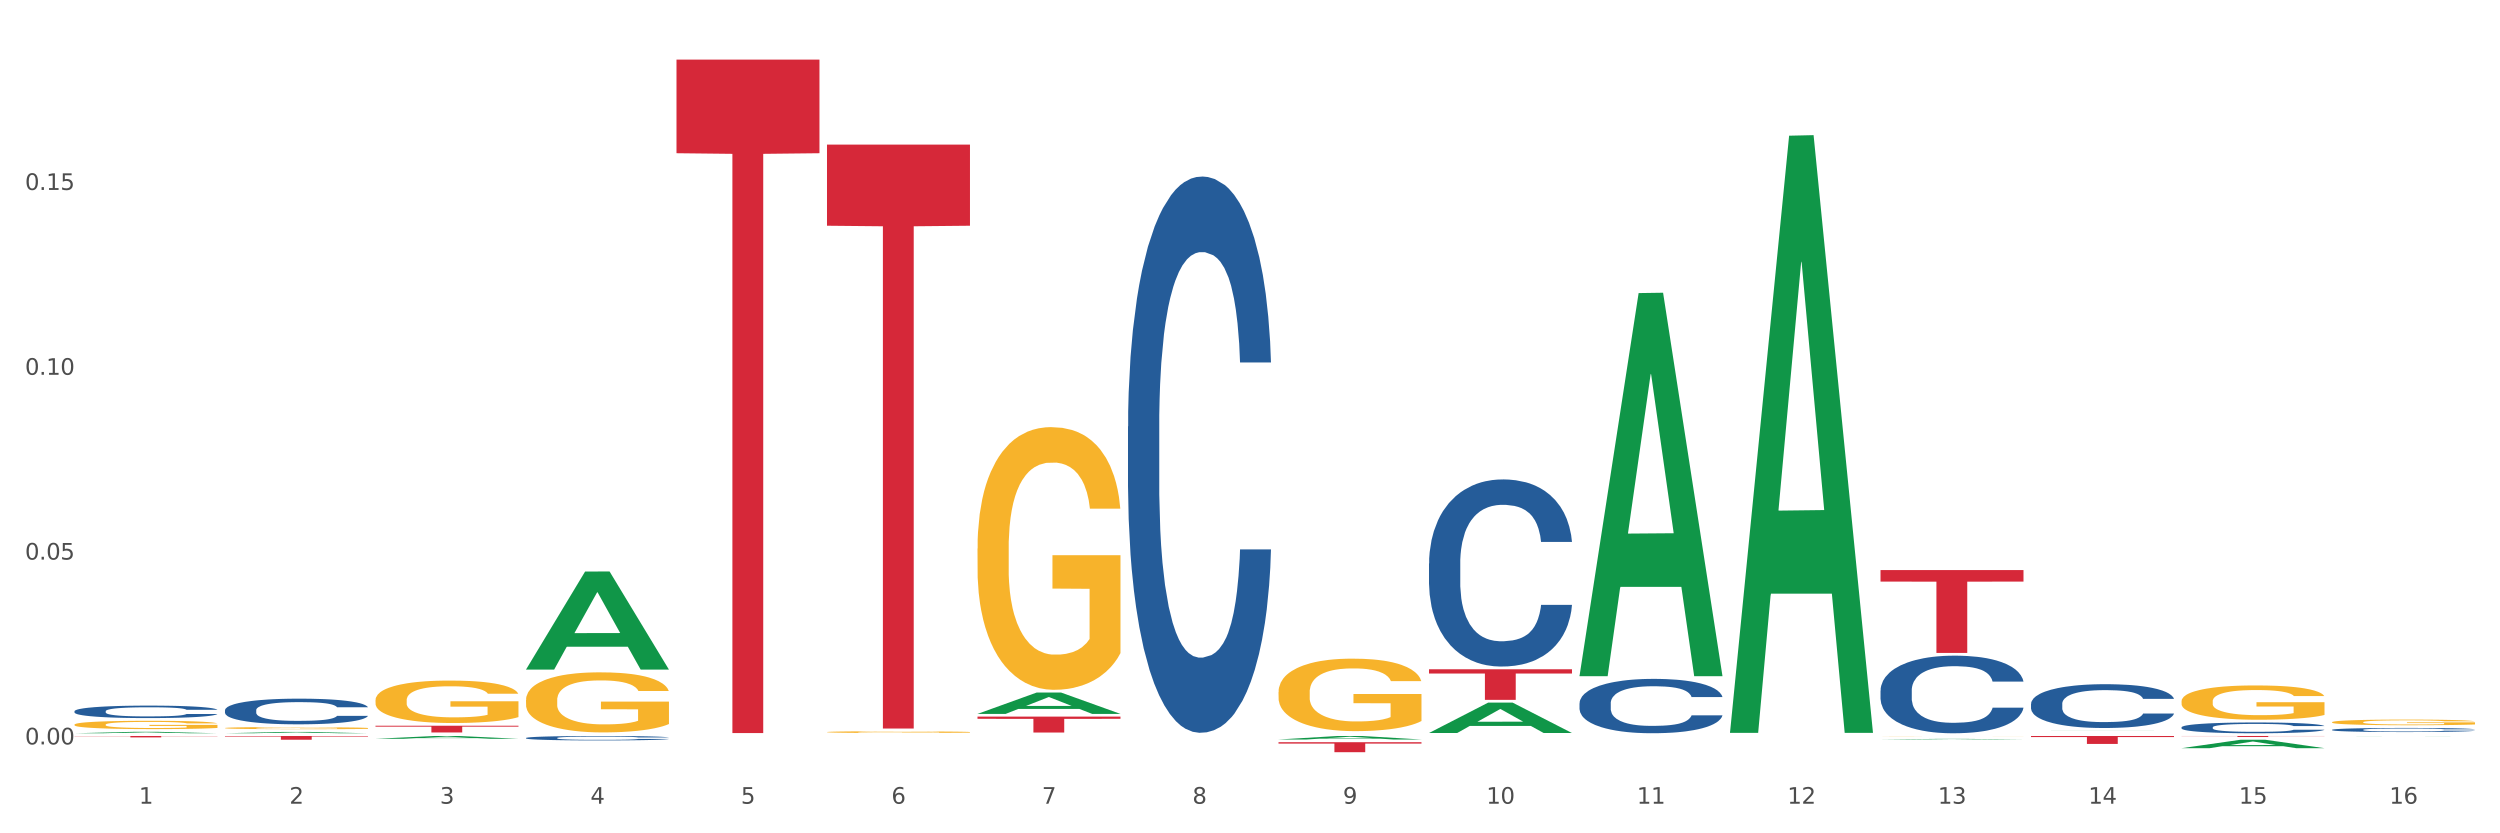
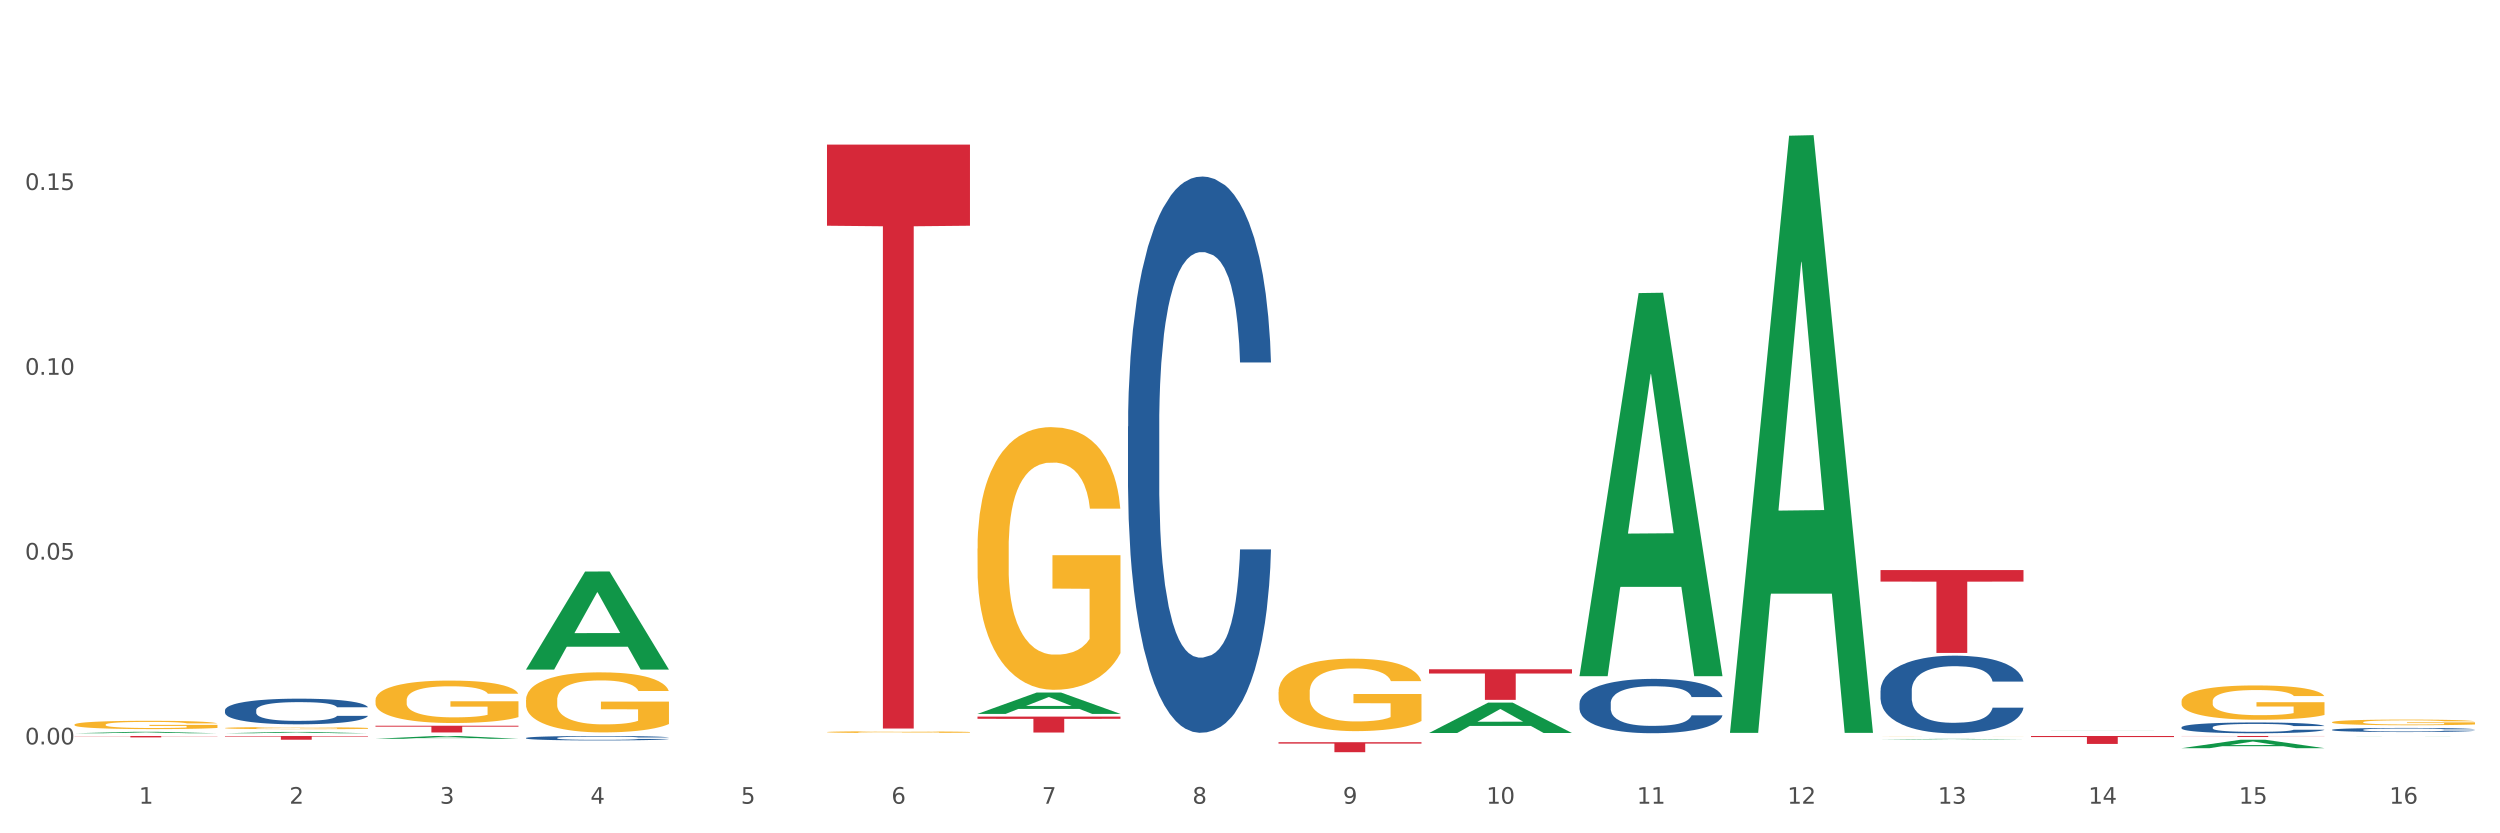
<svg xmlns="http://www.w3.org/2000/svg" xmlns:xlink="http://www.w3.org/1999/xlink" width="1080pt" height="360pt" viewBox="0 0 1080 360" version="1.1">
  <rect x="0" y="0" width="1080" height="360" fill="#333333" stroke="none" />
  <defs>
    <style type="text/css">*{stroke-linejoin: round; stroke-linecap: butt}</style>
  </defs>
  <g id="figure_1">
    <g id="patch_1">
      <path d="M 0 360  L 1080 360  L 1080 0  L 0 0  z " style="fill: #ffffff; stroke: #ffffff; stroke-linejoin: miter" />
    </g>
    <g id="axes_1">
      <g id="matplotlib.axis_1">
        <g id="xtick_1">
          <g id="text_1">
            <g style="fill: #4d4d4d" transform="translate(60.004 347.204) scale(0.096 -0.096)">
              <defs>
                <path id="DejaVuSans-31" d="M 794 531  L 1825 531  L 1825 4091  L 703 3866  L 703 4441  L 1819 4666  L 2450 4666  L 2450 531  L 3481 531  L 3481 0  L 794 0  L 794 531  z " transform="scale(0.016)" />
              </defs>
              <use xlink:href="#DejaVuSans-31" />
            </g>
          </g>
        </g>
        <g id="xtick_2">
          <g id="text_2">
            <g style="fill: #4d4d4d" transform="translate(125.021 347.204) scale(0.096 -0.096)">
              <defs>
                <path id="DejaVuSans-32" d="M 1228 531  L 3431 531  L 3431 0  L 469 0  L 469 531  Q 828 903 1448 1529  Q 2069 2156 2228 2338  Q 2531 2678 2651 2914  Q 2772 3150 2772 3378  Q 2772 3750 2511 3984  Q 2250 4219 1831 4219  Q 1534 4219 1204 4116  Q 875 4013 500 3803  L 500 4441  Q 881 4594 1212 4672  Q 1544 4750 1819 4750  Q 2544 4750 2975 4387  Q 3406 4025 3406 3419  Q 3406 3131 3298 2873  Q 3191 2616 2906 2266  Q 2828 2175 2409 1742  Q 1991 1309 1228 531  z " transform="scale(0.016)" />
              </defs>
              <use xlink:href="#DejaVuSans-32" />
            </g>
          </g>
        </g>
        <g id="xtick_3">
          <g id="text_3">
            <g style="fill: #4d4d4d" transform="translate(190.039 347.204) scale(0.096 -0.096)">
              <defs>
                <path id="DejaVuSans-33" d="M 2597 2516  Q 3050 2419 3304 2112  Q 3559 1806 3559 1356  Q 3559 666 3084 287  Q 2609 -91 1734 -91  Q 1441 -91 1130 -33  Q 819 25 488 141  L 488 750  Q 750 597 1062 519  Q 1375 441 1716 441  Q 2309 441 2620 675  Q 2931 909 2931 1356  Q 2931 1769 2642 2001  Q 2353 2234 1838 2234  L 1294 2234  L 1294 2753  L 1863 2753  Q 2328 2753 2575 2939  Q 2822 3125 2822 3475  Q 2822 3834 2567 4026  Q 2313 4219 1838 4219  Q 1578 4219 1281 4162  Q 984 4106 628 3988  L 628 4550  Q 988 4650 1302 4700  Q 1616 4750 1894 4750  Q 2613 4750 3031 4423  Q 3450 4097 3450 3541  Q 3450 3153 3228 2886  Q 3006 2619 2597 2516  z " transform="scale(0.016)" />
              </defs>
              <use xlink:href="#DejaVuSans-33" />
            </g>
          </g>
        </g>
        <g id="xtick_4">
          <g id="text_4">
            <g style="fill: #4d4d4d" transform="translate(255.056 347.204) scale(0.096 -0.096)">
              <defs>
                <path id="DejaVuSans-34" d="M 2419 4116  L 825 1625  L 2419 1625  L 2419 4116  z M 2253 4666  L 3047 4666  L 3047 1625  L 3713 1625  L 3713 1100  L 3047 1100  L 3047 0  L 2419 0  L 2419 1100  L 313 1100  L 313 1709  L 2253 4666  z " transform="scale(0.016)" />
              </defs>
              <use xlink:href="#DejaVuSans-34" />
            </g>
          </g>
        </g>
        <g id="xtick_5">
          <g id="text_5">
            <g style="fill: #4d4d4d" transform="translate(320.073 347.204) scale(0.096 -0.096)">
              <defs>
                <path id="DejaVuSans-35" d="M 691 4666  L 3169 4666  L 3169 4134  L 1269 4134  L 1269 2991  Q 1406 3038 1543 3061  Q 1681 3084 1819 3084  Q 2600 3084 3056 2656  Q 3513 2228 3513 1497  Q 3513 744 3044 326  Q 2575 -91 1722 -91  Q 1428 -91 1123 -41  Q 819 9 494 109  L 494 744  Q 775 591 1075 516  Q 1375 441 1709 441  Q 2250 441 2565 725  Q 2881 1009 2881 1497  Q 2881 1984 2565 2268  Q 2250 2553 1709 2553  Q 1456 2553 1204 2497  Q 953 2441 691 2322  L 691 4666  z " transform="scale(0.016)" />
              </defs>
              <use xlink:href="#DejaVuSans-35" />
            </g>
          </g>
        </g>
        <g id="xtick_6">
          <g id="text_6">
            <g style="fill: #4d4d4d" transform="translate(385.09 347.204) scale(0.096 -0.096)">
              <defs>
                <path id="DejaVuSans-36" d="M 2113 2584  Q 1688 2584 1439 2293  Q 1191 2003 1191 1497  Q 1191 994 1439 701  Q 1688 409 2113 409  Q 2538 409 2786 701  Q 3034 994 3034 1497  Q 3034 2003 2786 2293  Q 2538 2584 2113 2584  z M 3366 4563  L 3366 3988  Q 3128 4100 2886 4159  Q 2644 4219 2406 4219  Q 1781 4219 1451 3797  Q 1122 3375 1075 2522  Q 1259 2794 1537 2939  Q 1816 3084 2150 3084  Q 2853 3084 3261 2657  Q 3669 2231 3669 1497  Q 3669 778 3244 343  Q 2819 -91 2113 -91  Q 1303 -91 875 529  Q 447 1150 447 2328  Q 447 3434 972 4092  Q 1497 4750 2381 4750  Q 2619 4750 2861 4703  Q 3103 4656 3366 4563  z " transform="scale(0.016)" />
              </defs>
              <use xlink:href="#DejaVuSans-36" />
            </g>
          </g>
        </g>
        <g id="xtick_7">
          <g id="text_7">
            <g style="fill: #4d4d4d" transform="translate(450.108 347.204) scale(0.096 -0.096)">
              <defs>
                <path id="DejaVuSans-37" d="M 525 4666  L 3525 4666  L 3525 4397  L 1831 0  L 1172 0  L 2766 4134  L 525 4134  L 525 4666  z " transform="scale(0.016)" />
              </defs>
              <use xlink:href="#DejaVuSans-37" />
            </g>
          </g>
        </g>
        <g id="xtick_8">
          <g id="text_8">
            <g style="fill: #4d4d4d" transform="translate(515.125 347.204) scale(0.096 -0.096)">
              <defs>
                <path id="DejaVuSans-38" d="M 2034 2216  Q 1584 2216 1326 1975  Q 1069 1734 1069 1313  Q 1069 891 1326 650  Q 1584 409 2034 409  Q 2484 409 2743 651  Q 3003 894 3003 1313  Q 3003 1734 2745 1975  Q 2488 2216 2034 2216  z M 1403 2484  Q 997 2584 770 2862  Q 544 3141 544 3541  Q 544 4100 942 4425  Q 1341 4750 2034 4750  Q 2731 4750 3128 4425  Q 3525 4100 3525 3541  Q 3525 3141 3298 2862  Q 3072 2584 2669 2484  Q 3125 2378 3379 2068  Q 3634 1759 3634 1313  Q 3634 634 3220 271  Q 2806 -91 2034 -91  Q 1263 -91 848 271  Q 434 634 434 1313  Q 434 1759 690 2068  Q 947 2378 1403 2484  z M 1172 3481  Q 1172 3119 1398 2916  Q 1625 2713 2034 2713  Q 2441 2713 2670 2916  Q 2900 3119 2900 3481  Q 2900 3844 2670 4047  Q 2441 4250 2034 4250  Q 1625 4250 1398 4047  Q 1172 3844 1172 3481  z " transform="scale(0.016)" />
              </defs>
              <use xlink:href="#DejaVuSans-38" />
            </g>
          </g>
        </g>
        <g id="xtick_9">
          <g id="text_9">
            <g style="fill: #4d4d4d" transform="translate(580.142 347.204) scale(0.096 -0.096)">
              <defs>
                <path id="DejaVuSans-39" d="M 703 97  L 703 672  Q 941 559 1184 500  Q 1428 441 1663 441  Q 2288 441 2617 861  Q 2947 1281 2994 2138  Q 2813 1869 2534 1725  Q 2256 1581 1919 1581  Q 1219 1581 811 2004  Q 403 2428 403 3163  Q 403 3881 828 4315  Q 1253 4750 1959 4750  Q 2769 4750 3195 4129  Q 3622 3509 3622 2328  Q 3622 1225 3098 567  Q 2575 -91 1691 -91  Q 1453 -91 1209 -44  Q 966 3 703 97  z M 1959 2075  Q 2384 2075 2632 2365  Q 2881 2656 2881 3163  Q 2881 3666 2632 3958  Q 2384 4250 1959 4250  Q 1534 4250 1286 3958  Q 1038 3666 1038 3163  Q 1038 2656 1286 2365  Q 1534 2075 1959 2075  z " transform="scale(0.016)" />
              </defs>
              <use xlink:href="#DejaVuSans-39" />
            </g>
          </g>
        </g>
        <g id="xtick_10">
          <g id="text_10">
            <g style="fill: #4d4d4d" transform="translate(642.105 347.204) scale(0.096 -0.096)">
              <defs>
                <path id="DejaVuSans-30" d="M 2034 4250  Q 1547 4250 1301 3770  Q 1056 3291 1056 2328  Q 1056 1369 1301 889  Q 1547 409 2034 409  Q 2525 409 2770 889  Q 3016 1369 3016 2328  Q 3016 3291 2770 3770  Q 2525 4250 2034 4250  z M 2034 4750  Q 2819 4750 3233 4129  Q 3647 3509 3647 2328  Q 3647 1150 3233 529  Q 2819 -91 2034 -91  Q 1250 -91 836 529  Q 422 1150 422 2328  Q 422 3509 836 4129  Q 1250 4750 2034 4750  z " transform="scale(0.016)" />
              </defs>
              <use xlink:href="#DejaVuSans-31" />
              <use xlink:href="#DejaVuSans-30" transform="translate(63.623 0)" />
            </g>
          </g>
        </g>
        <g id="xtick_11">
          <g id="text_11">
            <g style="fill: #4d4d4d" transform="translate(707.123 347.204) scale(0.096 -0.096)">
              <use xlink:href="#DejaVuSans-31" />
              <use xlink:href="#DejaVuSans-31" transform="translate(63.623 0)" />
            </g>
          </g>
        </g>
        <g id="xtick_12">
          <g id="text_12">
            <g style="fill: #4d4d4d" transform="translate(772.14 347.204) scale(0.096 -0.096)">
              <use xlink:href="#DejaVuSans-31" />
              <use xlink:href="#DejaVuSans-32" transform="translate(63.623 0)" />
            </g>
          </g>
        </g>
        <g id="xtick_13">
          <g id="text_13">
            <g style="fill: #4d4d4d" transform="translate(837.157 347.204) scale(0.096 -0.096)">
              <use xlink:href="#DejaVuSans-31" />
              <use xlink:href="#DejaVuSans-33" transform="translate(63.623 0)" />
            </g>
          </g>
        </g>
        <g id="xtick_14">
          <g id="text_14">
            <g style="fill: #4d4d4d" transform="translate(902.174 347.204) scale(0.096 -0.096)">
              <use xlink:href="#DejaVuSans-31" />
              <use xlink:href="#DejaVuSans-34" transform="translate(63.623 0)" />
            </g>
          </g>
        </g>
        <g id="xtick_15">
          <g id="text_15">
            <g style="fill: #4d4d4d" transform="translate(967.192 347.204) scale(0.096 -0.096)">
              <use xlink:href="#DejaVuSans-31" />
              <use xlink:href="#DejaVuSans-35" transform="translate(63.623 0)" />
            </g>
          </g>
        </g>
        <g id="xtick_16">
          <g id="text_16">
            <g style="fill: #4d4d4d" transform="translate(1032.209 347.204) scale(0.096 -0.096)">
              <use xlink:href="#DejaVuSans-31" />
              <use xlink:href="#DejaVuSans-36" transform="translate(63.623 0)" />
            </g>
          </g>
        </g>
        <g id="xtick_17" />
        <g id="xtick_18" />
        <g id="xtick_19" />
        <g id="xtick_20" />
        <g id="xtick_21" />
        <g id="xtick_22" />
        <g id="xtick_23" />
        <g id="xtick_24" />
        <g id="xtick_25" />
        <g id="xtick_26" />
        <g id="xtick_27" />
        <g id="xtick_28" />
        <g id="xtick_29" />
        <g id="xtick_30" />
        <g id="xtick_31" />
      </g>
      <g id="matplotlib.axis_2">
        <g id="ytick_1">
          <g id="text_17">
            <g style="fill: #4d4d4d" transform="translate(10.8 321.591) scale(0.096 -0.096)">
              <defs>
                <path id="DejaVuSans-2e" d="M 684 794  L 1344 794  L 1344 0  L 684 0  L 684 794  z " transform="scale(0.016)" />
              </defs>
              <use xlink:href="#DejaVuSans-30" />
              <use xlink:href="#DejaVuSans-2e" transform="translate(63.623 0)" />
              <use xlink:href="#DejaVuSans-30" transform="translate(95.41 0)" />
              <use xlink:href="#DejaVuSans-30" transform="translate(159.033 0)" />
            </g>
          </g>
        </g>
        <g id="ytick_2">
          <g id="text_18">
            <g style="fill: #4d4d4d" transform="translate(10.8 241.746) scale(0.096 -0.096)">
              <use xlink:href="#DejaVuSans-30" />
              <use xlink:href="#DejaVuSans-2e" transform="translate(63.623 0)" />
              <use xlink:href="#DejaVuSans-30" transform="translate(95.41 0)" />
              <use xlink:href="#DejaVuSans-35" transform="translate(159.033 0)" />
            </g>
          </g>
        </g>
        <g id="ytick_3">
          <g id="text_19">
            <g style="fill: #4d4d4d" transform="translate(10.8 161.901) scale(0.096 -0.096)">
              <use xlink:href="#DejaVuSans-30" />
              <use xlink:href="#DejaVuSans-2e" transform="translate(63.623 0)" />
              <use xlink:href="#DejaVuSans-31" transform="translate(95.41 0)" />
              <use xlink:href="#DejaVuSans-30" transform="translate(159.033 0)" />
            </g>
          </g>
        </g>
        <g id="ytick_4">
          <g id="text_20">
            <g style="fill: #4d4d4d" transform="translate(10.8 82.057) scale(0.096 -0.096)">
              <use xlink:href="#DejaVuSans-30" />
              <use xlink:href="#DejaVuSans-2e" transform="translate(63.623 0)" />
              <use xlink:href="#DejaVuSans-31" transform="translate(95.41 0)" />
              <use xlink:href="#DejaVuSans-35" transform="translate(159.033 0)" />
            </g>
          </g>
        </g>
        <g id="ytick_5" />
        <g id="ytick_6" />
        <g id="ytick_7" />
        <g id="ytick_8" />
      </g>
      <g id="PolyCollection_1">
        <path d="M 97.192 314.51  L 97.265 314.509  L 97.265 314.478  L 97.411 314.451  L 98.14 314.387  L 99.234 314.334  L 100.036 314.306  L 100.838 314.283  L 101.786 314.26  L 102.953 314.236  L 105.068 314.201  L 106.381 314.183  L 107.985 314.164  L 110.902 314.137  L 113.017 314.122  L 115.204 314.109  L 118.778 314.093  L 121.111 314.087  L 123.591 314.081  L 126.58 314.078  L 128.841 314.077  L 133.8 314.08  L 138.03 314.087  L 140.071 314.093  L 142.697 314.104  L 144.082 314.111  L 146.343 314.124  L 148.676 314.142  L 150.281 314.158  L 152.687 314.187  L 154.51 314.216  L 156.188 314.252  L 157.063 314.276  L 157.719 314.299  L 158.302 314.326  L 158.886 314.368  L 145.759 314.368  L 145.249 314.338  L 144.447 314.31  L 143.28 314.282  L 142.259 314.265  L 140.509 314.244  L 138.905 314.23  L 137.227 314.22  L 135.185 314.211  L 133.581 314.207  L 131.321 314.204  L 126.872 314.205  L 123.882 314.211  L 121.84 314.22  L 120.528 314.228  L 119.361 314.236  L 118.048 314.248  L 116.517 314.266  L 115.423 314.282  L 114.329 314.303  L 113.454 314.323  L 112.652 314.347  L 111.996 314.373  L 111.485 314.399  L 111.048 314.432  L 110.683 314.486  L 110.683 314.603  L 110.829 314.629  L 111.194 314.664  L 111.631 314.691  L 112.36 314.722  L 113.017 314.744  L 114.256 314.775  L 115.642 314.8  L 116.736 314.816  L 117.83 314.83  L 119.726 314.849  L 121.84 314.864  L 123.664 314.874  L 126.143 314.882  L 127.82 314.886  L 129.279 314.887  L 132.852 314.887  L 135.404 314.885  L 138.248 314.879  L 140.436 314.871  L 142.259 314.862  L 144.301 314.846  L 145.614 314.832  L 145.614 314.653  L 129.57 314.652  L 129.57 314.534  L 158.959 314.534  L 158.959 314.882  L 157.719 314.9  L 156.333 314.916  L 154.875 314.931  L 152.687 314.949  L 150.062 314.966  L 147.728 314.978  L 145.249 314.988  L 142.332 314.998  L 138.54 315.006  L 136.206 315.01  L 133.289 315.012  L 129.862 315.013  L 126.872 315.011  L 123.955 315.007  L 120.892 314.999  L 117.903 314.988  L 115.642 314.977  L 113.381 314.963  L 110.975 314.945  L 109.079 314.928  L 107.62 314.913  L 106.016 314.893  L 104.266 314.868  L 102.953 314.845  L 101.786 314.821  L 100.547 314.79  L 99.672 314.763  L 98.797 314.73  L 98.286 314.705  L 97.703 314.667  L 97.265 314.613  L 97.192 314.51  z " clip-path="url(#pe0a445ef1d)" style="fill: #f7b32b" />
        <path d="M 32.175 313.043  L 32.248 313.04  L 32.248 312.922  L 32.394 312.82  L 33.123 312.574  L 34.217 312.371  L 35.019 312.263  L 35.821 312.174  L 36.769 312.085  L 37.936 311.994  L 40.051 311.859  L 41.363 311.79  L 42.968 311.718  L 45.885 311.613  L 47.999 311.554  L 50.187 311.505  L 53.76 311.446  L 56.094 311.419  L 58.573 311.4  L 61.563 311.387  L 63.824 311.383  L 68.783 311.393  L 73.012 311.423  L 75.054 311.446  L 77.679 311.485  L 79.065 311.511  L 81.326 311.564  L 83.659 311.633  L 85.263 311.692  L 87.67 311.803  L 89.493 311.915  L 91.17 312.053  L 92.045 312.148  L 92.702 312.236  L 93.285 312.338  L 93.868 312.499  L 80.742 312.499  L 80.232 312.384  L 79.43 312.276  L 78.263 312.171  L 77.242 312.105  L 75.492 312.023  L 73.887 311.971  L 72.21 311.931  L 70.168 311.898  L 68.564 311.882  L 66.303 311.869  L 61.855 311.872  L 58.865 311.898  L 56.823 311.931  L 55.511 311.961  L 54.344 311.994  L 53.031 312.04  L 51.5 312.108  L 50.406 312.171  L 49.312 312.249  L 48.437 312.328  L 47.635 312.42  L 46.979 312.519  L 46.468 312.62  L 46.031 312.745  L 45.666 312.952  L 45.666 313.401  L 45.812 313.503  L 46.176 313.637  L 46.614 313.739  L 47.343 313.86  L 47.999 313.942  L 49.239 314.06  L 50.625 314.159  L 51.719 314.221  L 52.812 314.274  L 54.708 314.346  L 56.823 314.405  L 58.646 314.441  L 61.126 314.474  L 62.803 314.487  L 64.261 314.494  L 67.835 314.494  L 70.387 314.484  L 73.231 314.461  L 75.419 314.431  L 77.242 314.395  L 79.284 314.336  L 80.596 314.28  L 80.596 313.595  L 64.553 313.591  L 64.553 313.135  L 93.941 313.135  L 93.941 314.474  L 92.702 314.543  L 91.316 314.605  L 89.858 314.661  L 87.67 314.73  L 85.045 314.795  L 82.711 314.841  L 80.232 314.881  L 77.315 314.917  L 73.523 314.95  L 71.189 314.963  L 68.272 314.973  L 64.845 314.976  L 61.855 314.969  L 58.938 314.953  L 55.875 314.923  L 52.885 314.881  L 50.625 314.838  L 48.364 314.786  L 45.958 314.717  L 44.062 314.651  L 42.603 314.592  L 40.999 314.517  L 39.249 314.418  L 37.936 314.33  L 36.769 314.238  L 35.529 314.12  L 34.654 314.018  L 33.779 313.89  L 33.269 313.795  L 32.685 313.647  L 32.248 313.44  L 32.175 313.043  z " clip-path="url(#pe0a445ef1d)" style="fill: #f7b32b" />
        <path d="M 1007.434 317.982  L 1007.497 317.982  L 1032.968 317.943  L 1043.538 317.943  L 1069.2 317.982  L 1056.974 317.982  L 1051.434 317.973  L 1025.136 317.973  L 1024.945 317.973  L 1019.596 317.982  L 1007.434 317.982  L 1007.434 317.982  L 1028.447 317.968  L 1048.123 317.967  L 1038.38 317.951  L 1038.253 317.951  L 1038.126 317.952  L 1028.383 317.967  L 1028.447 317.968  L 1007.434 317.982  z " clip-path="url(#pe0a445ef1d)" style="fill: #109648" />
        <path d="M 162.209 302.48  L 162.282 302.463  L 162.282 301.86  L 162.428 301.341  L 163.157 300.085  L 164.251 299.046  L 165.054 298.493  L 165.856 298.041  L 166.804 297.589  L 167.97 297.12  L 170.085 296.433  L 171.398 296.081  L 173.002 295.713  L 175.919 295.177  L 178.034 294.875  L 180.222 294.624  L 183.795 294.322  L 186.128 294.188  L 188.608 294.088  L 191.598 294.021  L 193.858 294.004  L 198.817 294.054  L 203.047 294.205  L 205.089 294.322  L 207.714 294.523  L 209.099 294.657  L 211.36 294.925  L 213.694 295.277  L 215.298 295.579  L 217.704 296.148  L 219.528 296.718  L 221.205 297.421  L 222.08 297.907  L 222.736 298.359  L 223.32 298.879  L 223.903 299.699  L 210.777 299.699  L 210.266 299.113  L 209.464 298.56  L 208.297 298.024  L 207.276 297.689  L 205.526 297.27  L 203.922 297.002  L 202.245 296.801  L 200.203 296.634  L 198.598 296.55  L 196.338 296.483  L 191.889 296.5  L 188.9 296.634  L 186.858 296.801  L 185.545 296.952  L 184.378 297.12  L 183.066 297.354  L 181.534 297.706  L 180.44 298.024  L 179.347 298.426  L 178.471 298.828  L 177.669 299.297  L 177.013 299.8  L 176.503 300.319  L 176.065 300.956  L 175.7 302.011  L 175.7 304.306  L 175.846 304.825  L 176.211 305.512  L 176.648 306.031  L 177.378 306.651  L 178.034 307.07  L 179.274 307.673  L 180.659 308.175  L 181.753 308.493  L 182.847 308.761  L 184.743 309.13  L 186.858 309.431  L 188.681 309.616  L 191.16 309.783  L 192.837 309.85  L 194.296 309.884  L 197.869 309.884  L 200.422 309.833  L 203.266 309.716  L 205.453 309.565  L 207.276 309.381  L 209.318 309.08  L 210.631 308.795  L 210.631 305.294  L 194.588 305.277  L 194.588 302.949  L 223.976 302.949  L 223.976 309.783  L 222.736 310.135  L 221.351 310.453  L 219.892 310.738  L 217.704 311.09  L 215.079 311.425  L 212.746 311.659  L 210.266 311.86  L 207.349 312.044  L 203.557 312.212  L 201.224 312.279  L 198.307 312.329  L 194.879 312.346  L 191.889 312.312  L 188.972 312.229  L 185.91 312.078  L 182.92 311.86  L 180.659 311.642  L 178.399 311.374  L 175.992 311.023  L 174.096 310.688  L 172.638 310.386  L 171.033 310.001  L 169.283 309.498  L 167.97 309.046  L 166.804 308.577  L 165.564 307.974  L 164.689 307.455  L 163.814 306.802  L 163.303 306.316  L 162.72 305.562  L 162.282 304.507  L 162.209 302.48  z " clip-path="url(#pe0a445ef1d)" style="fill: #f7b32b" />
-         <path d="M 877.399 304.077  L 877.472 304.059  L 877.472 303.576  L 877.691 302.919  L 878.494 301.709  L 879.516 300.793  L 881.269 299.721  L 882.218 299.272  L 883.459 298.771  L 886.014 297.958  L 888.935 297.267  L 890.979 296.887  L 892.512 296.645  L 895.944 296.213  L 897.915 296.023  L 899.959 295.867  L 901.711 295.763  L 904.632 295.642  L 906.968 295.59  L 909.67 295.573  L 911.933 295.59  L 914.926 295.66  L 919.307 295.867  L 920.986 295.988  L 923.249 296.195  L 925.586 296.472  L 927.484 296.748  L 929.674 297.146  L 931.938 297.665  L 934.128 298.321  L 935.661 298.926  L 936.902 299.566  L 937.997 300.343  L 938.8 301.19  L 939.166 301.899  L 925.805 301.899  L 925.44 301.26  L 924.71 300.568  L 923.979 300.102  L 923.176 299.721  L 921.935 299.289  L 920.84 299.013  L 919.015 298.684  L 917.336 298.477  L 915.948 298.356  L 914.269 298.252  L 910.692 298.148  L 908.136 298.148  L 906.53 298.183  L 904.559 298.269  L 902.88 298.39  L 900.908 298.598  L 899.375 298.823  L 897.842 299.116  L 896.966 299.324  L 895.652 299.704  L 894.775 300.015  L 893.607 300.551  L 892.95 300.931  L 891.782 301.916  L 891.271 302.642  L 891.052 303.143  L 890.906 303.697  L 890.906 306.393  L 891.344 307.603  L 891.709 308.121  L 892.293 308.709  L 893.388 309.469  L 894.995 310.212  L 896.674 310.748  L 898.061 311.077  L 899.375 311.319  L 900.689 311.509  L 902.296 311.682  L 903.61 311.785  L 905.581 311.889  L 907.917 311.941  L 909.743 311.941  L 913.466 311.854  L 915.145 311.768  L 916.751 311.647  L 918.504 311.457  L 919.891 311.25  L 920.694 311.094  L 922.008 310.766  L 923.03 310.42  L 923.906 310.022  L 924.491 309.677  L 925.148 309.158  L 925.659 308.571  L 925.805 308.259  L 939.166 308.259  L 938.873 308.882  L 938.362 309.487  L 937.34 310.299  L 936.537 310.766  L 935.296 311.336  L 933.982 311.82  L 932.157 312.356  L 930.477 312.753  L 928.725 313.099  L 926.827 313.41  L 923.395 313.842  L 922.154 313.963  L 919.526 314.17  L 917.482 314.291  L 914.488 314.412  L 911.422 314.482  L 908.209 314.499  L 905.362 314.464  L 902.223 314.361  L 900.251 314.257  L 898.061 314.101  L 895.506 313.859  L 893.096 313.566  L 890.833 313.22  L 888.716 312.822  L 886.744 312.373  L 884.189 311.63  L 882.291 310.904  L 880.904 310.23  L 879.954 309.659  L 879.005 308.933  L 878.494 308.432  L 877.691 307.222  L 877.399 306.099  L 877.399 304.077  z " clip-path="url(#pe0a445ef1d)" style="fill: #255c99" />
        <path d="M 942.416 317.943  L 1004.183 317.943  L 1004.183 318.006  L 979.886 318.006  L 979.886 318.392  L 966.567 318.392  L 966.567 318.006  L 942.416 318.006  L 942.416 317.944  L 942.416 317.943  z " clip-path="url(#pe0a445ef1d)" style="fill: #d62839" />
        <path d="M 812.382 246.27  L 874.148 246.27  L 874.148 251.246  L 849.852 251.28  L 849.852 282.077  L 836.532 282.077  L 836.532 251.28  L 812.382 251.246  L 812.382 246.304  L 812.382 246.27  z " clip-path="url(#pe0a445ef1d)" style="fill: #d62839" />
        <path d="M 877.399 317.943  L 939.166 317.943  L 939.166 318.42  L 914.869 318.423  L 914.869 321.374  L 901.549 321.374  L 901.549 318.423  L 877.399 318.42  L 877.399 317.946  L 877.399 317.943  z " clip-path="url(#pe0a445ef1d)" style="fill: #d62839" />
        <path d="M 617.33 289.121  L 679.097 289.121  L 679.097 290.96  L 654.8 290.972  L 654.8 302.356  L 641.481 302.356  L 641.481 290.972  L 617.33 290.96  L 617.33 289.133  L 617.33 289.121  z " clip-path="url(#pe0a445ef1d)" style="fill: #d62839" />
        <path d="M 162.209 313.515  L 223.976 313.515  L 223.976 313.92  L 199.679 313.923  L 199.679 316.433  L 186.36 316.433  L 186.36 313.923  L 162.209 313.92  L 162.209 313.517  L 162.209 313.515  z " clip-path="url(#pe0a445ef1d)" style="fill: #d62839" />
        <path d="M 357.261 62.456  L 419.028 62.456  L 419.028 97.514  L 394.731 97.751  L 394.731 314.735  L 381.412 314.735  L 381.412 97.751  L 357.261 97.514  L 357.261 62.693  L 357.261 62.456  z " clip-path="url(#pe0a445ef1d)" style="fill: #d62839" />
        <path d="M 422.278 309.579  L 484.045 309.579  L 484.045 310.534  L 459.748 310.541  L 459.748 316.456  L 446.429 316.456  L 446.429 310.541  L 422.278 310.534  L 422.278 309.585  L 422.278 309.579  z " clip-path="url(#pe0a445ef1d)" style="fill: #d62839" />
-         <path d="M 292.244 25.759  L 354.01 25.759  L 354.01 66.19  L 329.714 66.464  L 329.714 316.698  L 316.394 316.698  L 316.394 66.464  L 292.244 66.19  L 292.244 26.033  L 292.244 25.759  z " clip-path="url(#pe0a445ef1d)" style="fill: #d62839" />
        <path d="M 32.175 317.943  L 93.941 317.943  L 93.941 318.028  L 69.645 318.028  L 69.645 318.551  L 56.325 318.551  L 56.325 318.028  L 32.175 318.028  L 32.175 317.944  L 32.175 317.943  z " clip-path="url(#pe0a445ef1d)" style="fill: #d62839" />
        <path d="M 97.192 317.943  L 158.959 317.943  L 158.959 318.168  L 134.662 318.169  L 134.662 319.558  L 121.343 319.558  L 121.343 318.169  L 97.192 318.168  L 97.192 317.945  L 97.192 317.943  z " clip-path="url(#pe0a445ef1d)" style="fill: #d62839" />
-         <path d="M 32.175 307.244  L 32.248 307.239  L 32.248 307.101  L 32.467 306.914  L 33.27 306.569  L 34.292 306.308  L 36.045 306.003  L 36.994 305.875  L 38.235 305.732  L 40.79 305.5  L 43.711 305.303  L 45.755 305.195  L 47.288 305.126  L 50.72 305.003  L 52.691 304.948  L 54.735 304.904  L 56.487 304.875  L 59.408 304.84  L 61.744 304.825  L 64.445 304.82  L 66.709 304.825  L 69.702 304.845  L 74.083 304.904  L 75.762 304.939  L 78.025 304.998  L 80.362 305.076  L 82.26 305.155  L 84.45 305.269  L 86.713 305.416  L 88.904 305.604  L 90.437 305.776  L 91.678 305.958  L 92.773 306.18  L 93.576 306.421  L 93.941 306.623  L 80.581 306.623  L 80.216 306.441  L 79.485 306.244  L 78.755 306.111  L 77.952 306.003  L 76.711 305.879  L 75.616 305.801  L 73.791 305.707  L 72.111 305.648  L 70.724 305.613  L 69.045 305.584  L 65.468 305.554  L 62.912 305.554  L 61.306 305.564  L 59.335 305.589  L 57.655 305.623  L 55.684 305.682  L 54.151 305.746  L 52.618 305.83  L 51.742 305.889  L 50.427 305.998  L 49.551 306.086  L 48.383 306.239  L 47.726 306.347  L 46.558 306.628  L 46.047 306.835  L 45.828 306.978  L 45.682 307.136  L 45.682 307.904  L 46.12 308.249  L 46.485 308.397  L 47.069 308.564  L 48.164 308.781  L 49.77 308.993  L 51.45 309.146  L 52.837 309.239  L 54.151 309.308  L 55.465 309.362  L 57.071 309.412  L 58.386 309.441  L 60.357 309.471  L 62.693 309.486  L 64.518 309.486  L 68.242 309.461  L 69.921 309.436  L 71.527 309.402  L 73.28 309.348  L 74.667 309.288  L 75.47 309.244  L 76.784 309.151  L 77.806 309.052  L 78.682 308.939  L 79.266 308.84  L 79.923 308.692  L 80.435 308.525  L 80.581 308.436  L 93.941 308.436  L 93.649 308.614  L 93.138 308.786  L 92.116 309.018  L 91.313 309.151  L 90.072 309.313  L 88.758 309.451  L 86.932 309.604  L 85.253 309.717  L 83.501 309.816  L 81.603 309.904  L 78.171 310.027  L 76.93 310.062  L 74.302 310.121  L 72.257 310.156  L 69.264 310.19  L 66.198 310.21  L 62.985 310.215  L 60.138 310.205  L 56.998 310.175  L 55.027 310.146  L 52.837 310.101  L 50.281 310.032  L 47.872 309.949  L 45.609 309.85  L 43.492 309.737  L 41.52 309.609  L 38.965 309.397  L 37.067 309.19  L 35.679 308.998  L 34.73 308.835  L 33.781 308.628  L 33.27 308.485  L 32.467 308.141  L 32.175 307.82  L 32.175 307.244  z " clip-path="url(#pe0a445ef1d)" style="fill: #255c99" />
        <path d="M 942.416 323.209  L 942.48 323.205  L 967.951 319.565  L 978.521 319.561  L 1004.183 323.216  L 991.957 323.216  L 986.417 322.365  L 960.118 322.365  L 959.927 322.378  L 954.579 323.216  L 942.416 323.216  L 942.416 323.209  L 963.43 321.857  L 983.106 321.853  L 973.363 320.34  L 973.236 320.333  L 973.109 320.344  L 963.366 321.853  L 963.43 321.857  L 942.416 323.209  z " clip-path="url(#pe0a445ef1d)" style="fill: #109648" />
        <path d="M 552.313 320.633  L 614.079 320.633  L 614.079 321.233  L 589.783 321.237  L 589.783 324.95  L 576.463 324.95  L 576.463 321.237  L 552.313 321.233  L 552.313 320.638  L 552.313 320.633  z " clip-path="url(#pe0a445ef1d)" style="fill: #d62839" />
        <path d="M 97.192 306.801  L 97.265 306.791  L 97.265 306.508  L 97.484 306.123  L 98.287 305.414  L 99.31 304.877  L 101.062 304.249  L 102.011 303.986  L 103.252 303.692  L 105.807 303.216  L 108.728 302.811  L 110.772 302.588  L 112.305 302.446  L 115.737 302.193  L 117.708 302.082  L 119.752 301.991  L 121.505 301.93  L 124.425 301.859  L 126.761 301.829  L 129.463 301.819  L 131.726 301.829  L 134.719 301.869  L 139.1 301.991  L 140.779 302.062  L 143.042 302.183  L 145.379 302.345  L 147.277 302.507  L 149.467 302.74  L 151.731 303.044  L 153.921 303.429  L 155.454 303.783  L 156.695 304.158  L 157.79 304.614  L 158.594 305.11  L 158.959 305.525  L 145.598 305.525  L 145.233 305.151  L 144.503 304.745  L 143.773 304.472  L 142.969 304.249  L 141.728 303.996  L 140.633 303.834  L 138.808 303.642  L 137.129 303.52  L 135.741 303.449  L 134.062 303.388  L 130.485 303.328  L 127.929 303.328  L 126.323 303.348  L 124.352 303.399  L 122.673 303.469  L 120.701 303.591  L 119.168 303.723  L 117.635 303.895  L 116.759 304.016  L 115.445 304.239  L 114.569 304.421  L 113.4 304.735  L 112.743 304.958  L 111.575 305.535  L 111.064 305.961  L 110.845 306.255  L 110.699 306.579  L 110.699 308.159  L 111.137 308.867  L 111.502 309.171  L 112.086 309.516  L 113.181 309.961  L 114.788 310.397  L 116.467 310.711  L 117.854 310.903  L 119.168 311.045  L 120.482 311.156  L 122.089 311.258  L 123.403 311.318  L 125.374 311.379  L 127.71 311.41  L 129.536 311.41  L 133.259 311.359  L 134.938 311.308  L 136.545 311.237  L 138.297 311.126  L 139.684 311.004  L 140.487 310.913  L 141.801 310.721  L 142.823 310.518  L 143.7 310.285  L 144.284 310.083  L 144.941 309.779  L 145.452 309.435  L 145.598 309.252  L 158.959 309.252  L 158.667 309.617  L 158.156 309.971  L 157.133 310.447  L 156.33 310.721  L 155.089 311.055  L 153.775 311.339  L 151.95 311.653  L 150.27 311.886  L 148.518 312.088  L 146.62 312.27  L 143.188 312.524  L 141.947 312.594  L 139.319 312.716  L 137.275 312.787  L 134.281 312.858  L 131.215 312.898  L 128.002 312.908  L 125.155 312.888  L 122.016 312.827  L 120.044 312.767  L 117.854 312.676  L 115.299 312.534  L 112.889 312.362  L 110.626 312.159  L 108.509 311.926  L 106.538 311.663  L 103.982 311.227  L 102.084 310.802  L 100.697 310.407  L 99.748 310.073  L 98.798 309.647  L 98.287 309.354  L 97.484 308.645  L 97.192 307.986  L 97.192 306.801  z " clip-path="url(#pe0a445ef1d)" style="fill: #255c99" />
        <path d="M 227.227 318.806  L 227.3 318.805  L 227.3 318.755  L 227.519 318.689  L 228.322 318.566  L 229.344 318.473  L 231.096 318.364  L 232.045 318.319  L 233.287 318.268  L 235.842 318.185  L 238.762 318.115  L 240.807 318.077  L 242.34 318.052  L 245.771 318.008  L 247.743 317.989  L 249.787 317.973  L 251.539 317.963  L 254.459 317.95  L 256.796 317.945  L 259.497 317.943  L 261.76 317.945  L 264.754 317.952  L 269.134 317.973  L 270.814 317.985  L 273.077 318.006  L 275.413 318.034  L 277.312 318.063  L 279.502 318.103  L 281.765 318.156  L 283.955 318.222  L 285.489 318.284  L 286.73 318.348  L 287.825 318.427  L 288.628 318.513  L 288.993 318.585  L 275.632 318.585  L 275.267 318.52  L 274.537 318.45  L 273.807 318.403  L 273.004 318.364  L 271.763 318.32  L 270.668 318.292  L 268.842 318.259  L 267.163 318.238  L 265.776 318.226  L 264.097 318.215  L 260.519 318.205  L 257.964 318.205  L 256.358 318.208  L 254.386 318.217  L 252.707 318.229  L 250.736 318.25  L 249.203 318.273  L 247.669 318.303  L 246.793 318.324  L 245.479 318.363  L 244.603 318.394  L 243.435 318.448  L 242.778 318.487  L 241.61 318.587  L 241.099 318.661  L 240.88 318.712  L 240.734 318.768  L 240.734 319.041  L 241.172 319.164  L 241.537 319.217  L 242.121 319.276  L 243.216 319.354  L 244.822 319.429  L 246.501 319.483  L 247.889 319.517  L 249.203 319.541  L 250.517 319.561  L 252.123 319.578  L 253.437 319.589  L 255.409 319.599  L 257.745 319.605  L 259.57 319.605  L 263.294 319.596  L 264.973 319.587  L 266.579 319.575  L 268.331 319.555  L 269.718 319.534  L 270.522 319.519  L 271.836 319.485  L 272.858 319.45  L 273.734 319.41  L 274.318 319.375  L 274.975 319.322  L 275.486 319.262  L 275.632 319.231  L 288.993 319.231  L 288.701 319.294  L 288.19 319.355  L 287.168 319.438  L 286.365 319.485  L 285.124 319.543  L 283.809 319.592  L 281.984 319.647  L 280.305 319.687  L 278.553 319.722  L 276.654 319.754  L 273.223 319.797  L 271.982 319.81  L 269.353 319.831  L 267.309 319.843  L 264.316 319.855  L 261.249 319.862  L 258.037 319.864  L 255.19 319.861  L 252.05 319.85  L 250.079 319.84  L 247.889 319.824  L 245.333 319.799  L 242.924 319.769  L 240.661 319.734  L 238.543 319.694  L 236.572 319.648  L 234.017 319.573  L 232.118 319.499  L 230.731 319.431  L 229.782 319.373  L 228.833 319.299  L 228.322 319.248  L 227.519 319.126  L 227.227 319.012  L 227.227 318.806  z " clip-path="url(#pe0a445ef1d)" style="fill: #255c99" />
        <path d="M 877.399 315.703  L 877.463 315.703  L 902.933 315.668  L 913.504 315.668  L 939.166 315.703  L 926.94 315.703  L 921.4 315.694  L 895.101 315.694  L 894.91 315.695  L 889.561 315.703  L 877.399 315.703  L 877.399 315.703  L 898.412 315.69  L 918.089 315.69  L 908.346 315.675  L 908.219 315.675  L 908.091 315.675  L 898.349 315.69  L 898.412 315.69  L 877.399 315.703  z " clip-path="url(#pe0a445ef1d)" style="fill: #109648" />
        <path d="M 747.365 316.115  L 747.428 315.872  L 772.899 58.622  L 783.469 58.379  L 809.131 316.6  L 796.905 316.6  L 791.365 256.47  L 765.067 256.47  L 764.876 257.439  L 759.527 316.6  L 747.365 316.6  L 747.365 316.115  L 768.378 220.585  L 788.054 220.343  L 778.312 113.418  L 778.184 112.933  L 778.057 113.66  L 768.314 220.343  L 768.378 220.585  L 747.365 316.115  z " clip-path="url(#pe0a445ef1d)" style="fill: #109648" />
        <path d="M 812.382 319.472  L 812.446 319.472  L 837.916 319.18  L 848.487 319.18  L 874.148 319.473  L 861.922 319.473  L 856.382 319.405  L 830.084 319.405  L 829.893 319.406  L 824.544 319.473  L 812.382 319.473  L 812.382 319.472  L 833.395 319.364  L 853.071 319.364  L 843.329 319.243  L 843.201 319.242  L 843.074 319.243  L 833.332 319.364  L 833.395 319.364  L 812.382 319.472  z " clip-path="url(#pe0a445ef1d)" style="fill: #109648" />
        <path d="M 682.347 291.794  L 682.411 291.638  L 707.882 126.611  L 718.452 126.456  L 744.114 292.105  L 731.888 292.105  L 726.348 253.531  L 700.05 253.531  L 699.859 254.153  L 694.51 292.105  L 682.347 292.105  L 682.347 291.794  L 703.361 230.511  L 723.037 230.356  L 713.294 161.763  L 713.167 161.452  L 713.04 161.919  L 703.297 230.356  L 703.361 230.511  L 682.347 291.794  z " clip-path="url(#pe0a445ef1d)" style="fill: #109648" />
        <path d="M 32.175 316.773  L 32.239 316.773  L 57.709 316.145  L 68.28 316.145  L 93.941 316.775  L 81.715 316.775  L 76.176 316.628  L 49.877 316.628  L 49.686 316.63  L 44.337 316.775  L 32.175 316.775  L 32.175 316.773  L 53.188 316.54  L 72.864 316.54  L 63.122 316.279  L 62.995 316.278  L 62.867 316.279  L 53.125 316.54  L 53.188 316.54  L 32.175 316.773  z " clip-path="url(#pe0a445ef1d)" style="fill: #109648" />
        <path d="M 162.209 319.157  L 162.273 319.155  L 187.744 317.944  L 198.314 317.943  L 223.976 319.159  L 211.75 319.159  L 206.21 318.876  L 179.912 318.876  L 179.721 318.88  L 174.372 319.159  L 162.209 319.159  L 162.209 319.157  L 183.223 318.707  L 202.899 318.706  L 193.156 318.202  L 193.029 318.2  L 192.902 318.203  L 183.159 318.706  L 183.223 318.707  L 162.209 319.157  z " clip-path="url(#pe0a445ef1d)" style="fill: #109648" />
        <path d="M 422.278 308.393  L 422.342 308.384  L 447.813 299.185  L 458.383 299.177  L 484.045 308.41  L 471.819 308.41  L 466.279 306.26  L 439.981 306.26  L 439.79 306.295  L 434.441 308.41  L 422.278 308.41  L 422.278 308.393  L 443.292 304.977  L 462.968 304.968  L 453.225 301.145  L 453.098 301.127  L 452.971 301.153  L 443.228 304.968  L 443.292 304.977  L 422.278 308.393  z " clip-path="url(#pe0a445ef1d)" style="fill: #109648" />
        <path d="M 227.227 289.199  L 227.29 289.16  L 252.761 246.909  L 263.331 246.869  L 288.993 289.279  L 276.767 289.279  L 271.227 279.403  L 244.929 279.403  L 244.738 279.563  L 239.389 289.279  L 227.227 289.279  L 227.227 289.199  L 248.24 273.51  L 267.916 273.47  L 258.174 255.908  L 258.046 255.829  L 257.919 255.948  L 248.176 273.47  L 248.24 273.51  L 227.227 289.199  z " clip-path="url(#pe0a445ef1d)" style="fill: #109648" />
-         <path d="M 552.313 319.462  L 552.377 319.46  L 577.847 317.945  L 588.418 317.943  L 614.079 319.465  L 601.853 319.465  L 596.314 319.11  L 570.015 319.11  L 569.824 319.116  L 564.475 319.465  L 552.313 319.465  L 552.313 319.462  L 573.326 318.899  L 593.002 318.898  L 583.26 318.268  L 583.132 318.265  L 583.005 318.269  L 573.263 318.898  L 573.326 318.899  L 552.313 319.462  z " clip-path="url(#pe0a445ef1d)" style="fill: #109648" />
        <path d="M 942.416 314.202  L 942.489 314.198  L 942.489 314.079  L 942.708 313.917  L 943.512 313.618  L 944.534 313.392  L 946.286 313.128  L 947.235 313.017  L 948.476 312.893  L 951.032 312.693  L 953.952 312.522  L 955.996 312.428  L 957.529 312.368  L 960.961 312.262  L 962.932 312.215  L 964.976 312.176  L 966.729 312.151  L 969.649 312.121  L 971.985 312.108  L 974.687 312.104  L 976.95 312.108  L 979.943 312.125  L 984.324 312.176  L 986.003 312.206  L 988.267 312.257  L 990.603 312.326  L 992.501 312.394  L 994.691 312.492  L 996.955 312.62  L 999.145 312.782  L 1000.678 312.931  L 1001.919 313.089  L 1003.015 313.281  L 1003.818 313.49  L 1004.183 313.665  L 990.822 313.665  L 990.457 313.507  L 989.727 313.337  L 988.997 313.221  L 988.194 313.128  L 986.952 313.021  L 985.857 312.953  L 984.032 312.872  L 982.353 312.82  L 980.966 312.791  L 979.286 312.765  L 975.709 312.739  L 973.154 312.739  L 971.547 312.748  L 969.576 312.769  L 967.897 312.799  L 965.926 312.85  L 964.392 312.906  L 962.859 312.978  L 961.983 313.029  L 960.669 313.123  L 959.793 313.2  L 958.625 313.332  L 957.967 313.426  L 956.799 313.669  L 956.288 313.848  L 956.069 313.972  L 955.923 314.109  L 955.923 314.774  L 956.361 315.073  L 956.726 315.201  L 957.31 315.346  L 958.406 315.533  L 960.012 315.717  L 961.691 315.849  L 963.078 315.93  L 964.392 315.99  L 965.707 316.037  L 967.313 316.079  L 968.627 316.105  L 970.598 316.13  L 972.935 316.143  L 974.76 316.143  L 978.483 316.122  L 980.163 316.101  L 981.769 316.071  L 983.521 316.024  L 984.908 315.973  L 985.711 315.934  L 987.025 315.853  L 988.048 315.768  L 988.924 315.67  L 989.508 315.584  L 990.165 315.457  L 990.676 315.311  L 990.822 315.235  L 1004.183 315.235  L 1003.891 315.388  L 1003.38 315.538  L 1002.358 315.738  L 1001.554 315.853  L 1000.313 315.994  L 998.999 316.113  L 997.174 316.246  L 995.495 316.344  L 993.742 316.429  L 991.844 316.506  L 988.413 316.612  L 987.171 316.642  L 984.543 316.693  L 982.499 316.723  L 979.505 316.753  L 976.439 316.77  L 973.227 316.775  L 970.379 316.766  L 967.24 316.74  L 965.268 316.715  L 963.078 316.676  L 960.523 316.617  L 958.114 316.544  L 955.85 316.459  L 953.733 316.361  L 951.762 316.25  L 949.206 316.066  L 947.308 315.887  L 945.921 315.721  L 944.972 315.58  L 944.023 315.401  L 943.512 315.277  L 942.708 314.979  L 942.416 314.702  L 942.416 314.202  z " clip-path="url(#pe0a445ef1d)" style="fill: #255c99" />
        <path d="M 1007.434 315.269  L 1007.507 315.267  L 1007.507 315.222  L 1007.726 315.161  L 1008.529 315.048  L 1009.551 314.962  L 1011.303 314.862  L 1012.252 314.82  L 1013.493 314.773  L 1016.049 314.697  L 1018.969 314.633  L 1021.013 314.597  L 1022.547 314.574  L 1025.978 314.534  L 1027.949 314.516  L 1029.994 314.502  L 1031.746 314.492  L 1034.666 314.481  L 1037.003 314.476  L 1039.704 314.474  L 1041.967 314.476  L 1044.961 314.482  L 1049.341 314.502  L 1051.021 314.513  L 1053.284 314.532  L 1055.62 314.558  L 1057.518 314.584  L 1059.709 314.621  L 1061.972 314.67  L 1064.162 314.731  L 1065.696 314.788  L 1066.937 314.847  L 1068.032 314.92  L 1068.835 314.999  L 1069.2 315.065  L 1055.839 315.065  L 1055.474 315.006  L 1054.744 314.941  L 1054.014 314.897  L 1053.211 314.862  L 1051.97 314.822  L 1050.875 314.796  L 1049.049 314.765  L 1047.37 314.746  L 1045.983 314.734  L 1044.304 314.725  L 1040.726 314.715  L 1038.171 314.715  L 1036.565 314.718  L 1034.593 314.726  L 1032.914 314.738  L 1030.943 314.757  L 1029.41 314.778  L 1027.876 314.805  L 1027 314.825  L 1025.686 314.86  L 1024.81 314.889  L 1023.642 314.939  L 1022.985 314.975  L 1021.817 315.067  L 1021.306 315.135  L 1021.086 315.182  L 1020.94 315.233  L 1020.94 315.485  L 1021.379 315.598  L 1021.744 315.647  L 1022.328 315.702  L 1023.423 315.773  L 1025.029 315.842  L 1026.708 315.892  L 1028.095 315.923  L 1029.41 315.945  L 1030.724 315.963  L 1032.33 315.979  L 1033.644 315.989  L 1035.615 315.999  L 1037.952 316.003  L 1039.777 316.003  L 1043.501 315.995  L 1045.18 315.987  L 1046.786 315.976  L 1048.538 315.958  L 1049.925 315.939  L 1050.728 315.924  L 1052.043 315.894  L 1053.065 315.861  L 1053.941 315.824  L 1054.525 315.792  L 1055.182 315.743  L 1055.693 315.689  L 1055.839 315.66  L 1069.2 315.66  L 1068.908 315.718  L 1068.397 315.774  L 1067.375 315.85  L 1066.572 315.894  L 1065.33 315.947  L 1064.016 315.992  L 1062.191 316.042  L 1060.512 316.079  L 1058.76 316.112  L 1056.861 316.141  L 1053.43 316.181  L 1052.189 316.192  L 1049.56 316.212  L 1047.516 316.223  L 1044.523 316.234  L 1041.456 316.241  L 1038.244 316.242  L 1035.396 316.239  L 1032.257 316.23  L 1030.286 316.22  L 1028.095 316.205  L 1025.54 316.183  L 1023.131 316.155  L 1020.867 316.123  L 1018.75 316.086  L 1016.779 316.044  L 1014.224 315.974  L 1012.325 315.907  L 1010.938 315.844  L 1009.989 315.79  L 1009.04 315.723  L 1008.529 315.676  L 1007.726 315.563  L 1007.434 315.458  L 1007.434 315.269  z " clip-path="url(#pe0a445ef1d)" style="fill: #255c99" />
        <path d="M 97.192 316.773  L 97.256 316.773  L 122.727 316.182  L 133.297 316.182  L 158.959 316.775  L 146.733 316.775  L 141.193 316.636  L 114.894 316.636  L 114.703 316.639  L 109.354 316.775  L 97.192 316.775  L 97.192 316.773  L 118.206 316.554  L 137.882 316.554  L 128.139 316.308  L 128.012 316.307  L 127.884 316.309  L 118.142 316.554  L 118.206 316.554  L 97.192 316.773  z " clip-path="url(#pe0a445ef1d)" style="fill: #109648" />
        <path d="M 487.296 184.236  L 487.369 184.017  L 487.369 177.872  L 487.588 169.532  L 488.391 154.17  L 489.413 142.538  L 491.165 128.931  L 492.114 123.225  L 493.356 116.86  L 495.911 106.545  L 498.831 97.767  L 500.876 92.939  L 502.409 89.866  L 505.84 84.379  L 507.811 81.965  L 509.856 79.99  L 511.608 78.673  L 514.528 77.137  L 516.865 76.479  L 519.566 76.259  L 521.829 76.479  L 524.823 77.357  L 529.203 79.99  L 530.883 81.526  L 533.146 84.16  L 535.482 87.671  L 537.38 91.183  L 539.571 96.231  L 541.834 102.815  L 544.024 111.154  L 545.558 118.836  L 546.799 126.956  L 547.894 136.832  L 548.697 147.586  L 549.062 156.584  L 535.701 156.584  L 535.336 148.463  L 534.606 139.685  L 533.876 133.759  L 533.073 128.931  L 531.832 123.444  L 530.737 119.933  L 528.911 115.763  L 527.232 113.129  L 525.845 111.593  L 524.166 110.276  L 520.588 108.96  L 518.033 108.96  L 516.427 109.399  L 514.455 110.496  L 512.776 112.032  L 510.805 114.666  L 509.272 117.519  L 507.738 121.25  L 506.862 123.883  L 505.548 128.712  L 504.672 132.662  L 503.504 139.465  L 502.847 144.294  L 501.679 156.803  L 501.168 166.021  L 500.949 172.385  L 500.803 179.408  L 500.803 213.645  L 501.241 229.007  L 501.606 235.591  L 502.19 243.053  L 503.285 252.71  L 504.891 262.147  L 506.57 268.95  L 507.957 273.12  L 509.272 276.192  L 510.586 278.607  L 512.192 280.801  L 513.506 282.118  L 515.478 283.435  L 517.814 284.093  L 519.639 284.093  L 523.363 282.996  L 525.042 281.899  L 526.648 280.362  L 528.4 277.948  L 529.787 275.315  L 530.591 273.339  L 531.905 269.17  L 532.927 264.78  L 533.803 259.733  L 534.387 255.343  L 535.044 248.759  L 535.555 241.297  L 535.701 237.347  L 549.062 237.347  L 548.77 245.248  L 548.259 252.929  L 547.237 263.244  L 546.434 269.17  L 545.193 276.412  L 543.878 282.557  L 542.053 289.36  L 540.374 294.408  L 538.622 298.797  L 536.723 302.748  L 533.292 308.234  L 532.051 309.771  L 529.422 312.404  L 527.378 313.941  L 524.385 315.477  L 521.318 316.355  L 518.106 316.574  L 515.258 316.135  L 512.119 314.818  L 510.148 313.502  L 507.957 311.526  L 505.402 308.454  L 502.993 304.723  L 500.73 300.334  L 498.612 295.286  L 496.641 289.58  L 494.086 280.143  L 492.187 270.925  L 490.8 262.366  L 489.851 255.124  L 488.902 245.906  L 488.391 239.542  L 487.588 224.179  L 487.296 209.914  L 487.296 184.236  z " clip-path="url(#pe0a445ef1d)" style="fill: #255c99" />
-         <path d="M 617.33 243.432  L 617.403 243.358  L 617.403 241.291  L 617.622 238.485  L 618.425 233.317  L 619.447 229.404  L 621.2 224.826  L 622.149 222.907  L 623.39 220.766  L 625.945 217.296  L 628.866 214.342  L 630.91 212.718  L 632.443 211.684  L 635.875 209.839  L 637.846 209.026  L 639.89 208.362  L 641.642 207.919  L 644.563 207.402  L 646.899 207.181  L 649.601 207.107  L 651.864 207.181  L 654.857 207.476  L 659.238 208.362  L 660.917 208.879  L 663.18 209.765  L 665.517 210.946  L 667.415 212.127  L 669.605 213.825  L 671.869 216.04  L 674.059 218.846  L 675.592 221.43  L 676.833 224.162  L 677.928 227.484  L 678.732 231.102  L 679.097 234.129  L 665.736 234.129  L 665.371 231.397  L 664.641 228.444  L 663.91 226.451  L 663.107 224.826  L 661.866 222.981  L 660.771 221.799  L 658.946 220.396  L 657.267 219.51  L 655.879 218.994  L 654.2 218.551  L 650.623 218.108  L 648.067 218.108  L 646.461 218.255  L 644.49 218.624  L 642.811 219.141  L 640.839 220.027  L 639.306 220.987  L 637.773 222.242  L 636.897 223.128  L 635.583 224.752  L 634.707 226.081  L 633.538 228.37  L 632.881 229.994  L 631.713 234.203  L 631.202 237.304  L 630.983 239.445  L 630.837 241.808  L 630.837 253.325  L 631.275 258.493  L 631.64 260.708  L 632.224 263.219  L 633.319 266.467  L 634.926 269.642  L 636.605 271.931  L 637.992 273.333  L 639.306 274.367  L 640.62 275.179  L 642.227 275.918  L 643.541 276.361  L 645.512 276.804  L 647.848 277.025  L 649.674 277.025  L 653.397 276.656  L 655.076 276.287  L 656.683 275.77  L 658.435 274.958  L 659.822 274.072  L 660.625 273.407  L 661.939 272.005  L 662.961 270.528  L 663.837 268.83  L 664.422 267.353  L 665.079 265.138  L 665.59 262.628  L 665.736 261.299  L 679.097 261.299  L 678.805 263.957  L 678.293 266.541  L 677.271 270.011  L 676.468 272.005  L 675.227 274.441  L 673.913 276.508  L 672.088 278.797  L 670.408 280.495  L 668.656 281.972  L 666.758 283.301  L 663.326 285.146  L 662.085 285.663  L 659.457 286.549  L 657.413 287.066  L 654.419 287.583  L 651.353 287.878  L 648.14 287.952  L 645.293 287.804  L 642.154 287.361  L 640.182 286.918  L 637.992 286.254  L 635.437 285.22  L 633.027 283.965  L 630.764 282.489  L 628.647 280.79  L 626.675 278.871  L 624.12 275.696  L 622.222 272.595  L 620.835 269.716  L 619.886 267.279  L 618.936 264.178  L 618.425 262.037  L 617.622 256.869  L 617.33 252.07  L 617.33 243.432  z " clip-path="url(#pe0a445ef1d)" style="fill: #255c99" />
        <path d="M 682.347 303.825  L 682.42 303.804  L 682.42 303.203  L 682.639 302.388  L 683.443 300.887  L 684.465 299.751  L 686.217 298.421  L 687.166 297.863  L 688.407 297.241  L 690.963 296.233  L 693.883 295.375  L 695.927 294.904  L 697.46 294.603  L 700.892 294.067  L 702.863 293.831  L 704.907 293.638  L 706.66 293.51  L 709.58 293.36  L 711.916 293.295  L 714.618 293.274  L 716.881 293.295  L 719.875 293.381  L 724.255 293.638  L 725.934 293.788  L 728.198 294.046  L 730.534 294.389  L 732.432 294.732  L 734.623 295.225  L 736.886 295.869  L 739.076 296.684  L 740.609 297.434  L 741.85 298.228  L 742.946 299.193  L 743.749 300.244  L 744.114 301.123  L 730.753 301.123  L 730.388 300.33  L 729.658 299.472  L 728.928 298.893  L 728.125 298.421  L 726.883 297.885  L 725.788 297.542  L 723.963 297.134  L 722.284 296.877  L 720.897 296.727  L 719.217 296.598  L 715.64 296.469  L 713.085 296.469  L 711.478 296.512  L 709.507 296.619  L 707.828 296.769  L 705.857 297.027  L 704.323 297.306  L 702.79 297.67  L 701.914 297.928  L 700.6 298.399  L 699.724 298.785  L 698.556 299.45  L 697.899 299.922  L 696.73 301.145  L 696.219 302.045  L 696 302.667  L 695.854 303.353  L 695.854 306.699  L 696.292 308.2  L 696.657 308.844  L 697.241 309.573  L 698.337 310.517  L 699.943 311.439  L 701.622 312.104  L 703.009 312.511  L 704.323 312.811  L 705.638 313.047  L 707.244 313.262  L 708.558 313.39  L 710.529 313.519  L 712.866 313.583  L 714.691 313.583  L 718.414 313.476  L 720.094 313.369  L 721.7 313.219  L 723.452 312.983  L 724.839 312.726  L 725.642 312.532  L 726.956 312.125  L 727.979 311.696  L 728.855 311.203  L 729.439 310.774  L 730.096 310.131  L 730.607 309.401  L 730.753 309.015  L 744.114 309.015  L 743.822 309.787  L 743.311 310.538  L 742.289 311.546  L 741.485 312.125  L 740.244 312.833  L 738.93 313.433  L 737.105 314.098  L 735.426 314.591  L 733.673 315.02  L 731.775 315.406  L 728.344 315.942  L 727.102 316.093  L 724.474 316.35  L 722.43 316.5  L 719.436 316.65  L 716.37 316.736  L 713.158 316.757  L 710.31 316.715  L 707.171 316.586  L 705.2 316.457  L 703.009 316.264  L 700.454 315.964  L 698.045 315.599  L 695.781 315.17  L 693.664 314.677  L 691.693 314.12  L 689.137 313.197  L 687.239 312.297  L 685.852 311.46  L 684.903 310.752  L 683.954 309.852  L 683.443 309.23  L 682.639 307.729  L 682.347 306.335  L 682.347 303.825  z " clip-path="url(#pe0a445ef1d)" style="fill: #255c99" />
        <path d="M 812.382 298.311  L 812.455 298.28  L 812.455 297.423  L 812.674 296.259  L 813.477 294.116  L 814.499 292.493  L 816.251 290.595  L 817.201 289.799  L 818.442 288.911  L 820.997 287.472  L 823.917 286.247  L 825.962 285.573  L 827.495 285.145  L 830.926 284.379  L 832.898 284.042  L 834.942 283.767  L 836.694 283.583  L 839.615 283.369  L 841.951 283.277  L 844.652 283.246  L 846.916 283.277  L 849.909 283.399  L 854.29 283.767  L 855.969 283.981  L 858.232 284.348  L 860.568 284.838  L 862.467 285.328  L 864.657 286.033  L 866.92 286.951  L 869.111 288.115  L 870.644 289.186  L 871.885 290.319  L 872.98 291.697  L 873.783 293.197  L 874.148 294.453  L 860.787 294.453  L 860.422 293.32  L 859.692 292.095  L 858.962 291.268  L 858.159 290.595  L 856.918 289.829  L 855.823 289.339  L 853.998 288.758  L 852.318 288.39  L 850.931 288.176  L 849.252 287.992  L 845.674 287.808  L 843.119 287.808  L 841.513 287.87  L 839.542 288.023  L 837.862 288.237  L 835.891 288.605  L 834.358 289.003  L 832.825 289.523  L 831.949 289.891  L 830.634 290.564  L 829.758 291.115  L 828.59 292.065  L 827.933 292.738  L 826.765 294.484  L 826.254 295.77  L 826.035 296.658  L 825.889 297.637  L 825.889 302.414  L 826.327 304.557  L 826.692 305.476  L 827.276 306.517  L 828.371 307.864  L 829.977 309.181  L 831.657 310.13  L 833.044 310.712  L 834.358 311.141  L 835.672 311.477  L 837.278 311.784  L 838.592 311.967  L 840.564 312.151  L 842.9 312.243  L 844.725 312.243  L 848.449 312.09  L 850.128 311.937  L 851.734 311.722  L 853.486 311.385  L 854.874 311.018  L 855.677 310.742  L 856.991 310.161  L 858.013 309.548  L 858.889 308.844  L 859.473 308.232  L 860.13 307.313  L 860.641 306.272  L 860.787 305.721  L 874.148 305.721  L 873.856 306.823  L 873.345 307.895  L 872.323 309.334  L 871.52 310.161  L 870.279 311.171  L 868.965 312.028  L 867.139 312.978  L 865.46 313.682  L 863.708 314.294  L 861.81 314.845  L 858.378 315.611  L 857.137 315.825  L 854.509 316.193  L 852.464 316.407  L 849.471 316.621  L 846.405 316.744  L 843.192 316.775  L 840.345 316.713  L 837.205 316.53  L 835.234 316.346  L 833.044 316.07  L 830.488 315.642  L 828.079 315.121  L 825.816 314.509  L 823.698 313.804  L 821.727 313.008  L 819.172 311.692  L 817.274 310.406  L 815.886 309.211  L 814.937 308.201  L 813.988 306.915  L 813.477 306.027  L 812.674 303.884  L 812.382 301.893  L 812.382 298.311  z " clip-path="url(#pe0a445ef1d)" style="fill: #255c99" />
        <path d="M 552.313 299.007  L 552.386 298.978  L 552.386 297.948  L 552.532 297.062  L 553.261 294.916  L 554.355 293.143  L 555.157 292.199  L 555.959 291.427  L 556.907 290.655  L 558.074 289.854  L 560.189 288.681  L 561.501 288.081  L 563.106 287.451  L 566.023 286.536  L 568.137 286.021  L 570.325 285.592  L 573.898 285.077  L 576.232 284.849  L 578.711 284.677  L 581.701 284.563  L 583.962 284.534  L 588.921 284.62  L 593.15 284.877  L 595.192 285.077  L 597.817 285.421  L 599.203 285.649  L 601.464 286.107  L 603.797 286.708  L 605.401 287.223  L 607.808 288.195  L 609.631 289.167  L 611.308 290.369  L 612.183 291.198  L 612.84 291.97  L 613.423 292.857  L 614.006 294.259  L 600.88 294.259  L 600.37 293.258  L 599.567 292.314  L 598.401 291.398  L 597.38 290.826  L 595.63 290.111  L 594.025 289.654  L 592.348 289.31  L 590.306 289.024  L 588.702 288.881  L 586.441 288.767  L 581.993 288.796  L 579.003 289.024  L 576.961 289.31  L 575.649 289.568  L 574.482 289.854  L 573.169 290.254  L 571.638 290.855  L 570.544 291.398  L 569.45 292.085  L 568.575 292.771  L 567.773 293.572  L 567.116 294.43  L 566.606 295.317  L 566.168 296.404  L 565.804 298.206  L 565.804 302.124  L 565.95 303.011  L 566.314 304.183  L 566.752 305.07  L 567.481 306.128  L 568.137 306.843  L 569.377 307.873  L 570.763 308.731  L 571.856 309.275  L 572.95 309.732  L 574.846 310.361  L 576.961 310.876  L 578.784 311.191  L 581.264 311.477  L 582.941 311.591  L 584.399 311.649  L 587.973 311.649  L 590.525 311.563  L 593.369 311.363  L 595.557 311.105  L 597.38 310.791  L 599.422 310.276  L 600.734 309.789  L 600.734 303.812  L 584.691 303.783  L 584.691 299.807  L 614.079 299.807  L 614.079 311.477  L 612.84 312.078  L 611.454 312.621  L 609.996 313.107  L 607.808 313.708  L 605.183 314.28  L 602.849 314.68  L 600.37 315.024  L 597.453 315.338  L 593.661 315.624  L 591.327 315.739  L 588.41 315.824  L 584.983 315.853  L 581.993 315.796  L 579.076 315.653  L 576.013 315.395  L 573.023 315.024  L 570.763 314.652  L 568.502 314.194  L 566.096 313.593  L 564.199 313.021  L 562.741 312.507  L 561.137 311.849  L 559.387 310.991  L 558.074 310.218  L 556.907 309.418  L 555.667 308.388  L 554.792 307.501  L 553.917 306.386  L 553.407 305.556  L 552.823 304.269  L 552.386 302.467  L 552.313 299.007  z " clip-path="url(#pe0a445ef1d)" style="fill: #f7b32b" />
        <path d="M 422.278 236.958  L 422.351 236.855  L 422.351 233.123  L 422.497 229.91  L 423.226 222.136  L 424.32 215.71  L 425.122 212.29  L 425.925 209.491  L 426.873 206.693  L 428.039 203.79  L 430.154 199.541  L 431.467 197.364  L 433.071 195.084  L 435.988 191.767  L 438.103 189.901  L 440.291 188.347  L 443.864 186.481  L 446.197 185.652  L 448.677 185.03  L 451.667 184.615  L 453.927 184.512  L 458.886 184.823  L 463.116 185.755  L 465.158 186.481  L 467.783 187.725  L 469.168 188.554  L 471.429 190.212  L 473.763 192.389  L 475.367 194.255  L 477.773 197.779  L 479.596 201.303  L 481.274 205.656  L 482.149 208.662  L 482.805 211.46  L 483.389 214.674  L 483.972 219.752  L 470.846 219.752  L 470.335 216.125  L 469.533 212.704  L 468.366 209.387  L 467.345 207.315  L 465.595 204.723  L 463.991 203.065  L 462.314 201.821  L 460.272 200.785  L 458.667 200.266  L 456.407 199.852  L 451.958 199.955  L 448.969 200.785  L 446.927 201.821  L 445.614 202.754  L 444.447 203.79  L 443.135 205.242  L 441.603 207.418  L 440.509 209.387  L 439.416 211.875  L 438.54 214.363  L 437.738 217.265  L 437.082 220.374  L 436.571 223.587  L 436.134 227.526  L 435.769 234.056  L 435.769 248.256  L 435.915 251.469  L 436.28 255.719  L 436.717 258.932  L 437.447 262.767  L 438.103 265.358  L 439.343 269.09  L 440.728 272.199  L 441.822 274.168  L 442.916 275.827  L 444.812 278.107  L 446.927 279.973  L 448.75 281.113  L 451.229 282.149  L 452.906 282.564  L 454.365 282.771  L 457.938 282.771  L 460.49 282.46  L 463.334 281.735  L 465.522 280.802  L 467.345 279.662  L 469.387 277.796  L 470.7 276.034  L 470.7 254.371  L 454.657 254.268  L 454.657 239.86  L 484.045 239.86  L 484.045 282.149  L 482.805 284.326  L 481.42 286.295  L 479.961 288.057  L 477.773 290.234  L 475.148 292.307  L 472.815 293.758  L 470.335 295.002  L 467.418 296.142  L 463.626 297.179  L 461.293 297.593  L 458.376 297.904  L 454.948 298.008  L 451.958 297.8  L 449.041 297.282  L 445.979 296.349  L 442.989 295.002  L 440.728 293.655  L 438.468 291.996  L 436.061 289.819  L 434.165 287.746  L 432.707 285.881  L 431.102 283.497  L 429.352 280.387  L 428.039 277.589  L 426.873 274.687  L 425.633 270.955  L 424.758 267.742  L 423.883 263.7  L 423.372 260.694  L 422.789 256.03  L 422.351 249.5  L 422.278 236.958  z " clip-path="url(#pe0a445ef1d)" style="fill: #f7b32b" />
        <path d="M 357.261 316.251  L 357.334 316.25  L 357.334 316.225  L 357.48 316.204  L 358.209 316.153  L 359.303 316.11  L 360.105 316.087  L 360.907 316.069  L 361.855 316.05  L 363.022 316.031  L 365.137 316.003  L 366.45 315.989  L 368.054 315.974  L 370.971 315.952  L 373.086 315.939  L 375.273 315.929  L 378.847 315.917  L 381.18 315.911  L 383.66 315.907  L 386.649 315.904  L 388.91 315.904  L 393.869 315.906  L 398.098 315.912  L 400.14 315.917  L 402.766 315.925  L 404.151 315.93  L 406.412 315.941  L 408.745 315.956  L 410.35 315.968  L 412.756 315.991  L 414.579 316.015  L 416.256 316.044  L 417.132 316.063  L 417.788 316.082  L 418.371 316.103  L 418.955 316.137  L 405.828 316.137  L 405.318 316.113  L 404.516 316.09  L 403.349 316.068  L 402.328 316.054  L 400.578 316.037  L 398.974 316.026  L 397.296 316.018  L 395.254 316.011  L 393.65 316.008  L 391.39 316.005  L 386.941 316.006  L 383.951 316.011  L 381.909 316.018  L 380.597 316.024  L 379.43 316.031  L 378.117 316.041  L 376.586 316.055  L 375.492 316.068  L 374.398 316.085  L 373.523 316.101  L 372.721 316.12  L 372.065 316.141  L 371.554 316.162  L 371.117 316.188  L 370.752 316.231  L 370.752 316.325  L 370.898 316.347  L 371.263 316.375  L 371.7 316.396  L 372.429 316.421  L 373.086 316.438  L 374.325 316.463  L 375.711 316.484  L 376.805 316.497  L 377.899 316.508  L 379.795 316.523  L 381.909 316.535  L 383.733 316.543  L 386.212 316.549  L 387.889 316.552  L 389.348 316.554  L 392.921 316.554  L 395.473 316.552  L 398.317 316.547  L 400.505 316.541  L 402.328 316.533  L 404.37 316.521  L 405.683 316.509  L 405.683 316.366  L 389.639 316.365  L 389.639 316.27  L 419.028 316.27  L 419.028 316.549  L 417.788 316.564  L 416.402 316.577  L 414.944 316.589  L 412.756 316.603  L 410.131 316.617  L 407.797 316.626  L 405.318 316.634  L 402.401 316.642  L 398.609 316.649  L 396.275 316.652  L 393.358 316.654  L 389.931 316.654  L 386.941 316.653  L 384.024 316.65  L 380.961 316.643  L 377.972 316.634  L 375.711 316.626  L 373.45 316.615  L 371.044 316.6  L 369.148 316.586  L 367.689 316.574  L 366.085 316.558  L 364.335 316.538  L 363.022 316.519  L 361.855 316.5  L 360.616 316.475  L 359.741 316.454  L 358.866 316.427  L 358.355 316.408  L 357.772 316.377  L 357.334 316.334  L 357.261 316.251  z " clip-path="url(#pe0a445ef1d)" style="fill: #f7b32b" />
        <path d="M 227.227 302.442  L 227.3 302.419  L 227.3 301.565  L 227.445 300.83  L 228.175 299.053  L 229.269 297.583  L 230.071 296.801  L 230.873 296.161  L 231.821 295.521  L 232.988 294.857  L 235.102 293.885  L 236.415 293.387  L 238.019 292.866  L 240.936 292.107  L 243.051 291.68  L 245.239 291.325  L 248.812 290.898  L 251.146 290.709  L 253.625 290.566  L 256.615 290.472  L 258.876 290.448  L 263.834 290.519  L 268.064 290.732  L 270.106 290.898  L 272.731 291.183  L 274.117 291.372  L 276.377 291.752  L 278.711 292.249  L 280.315 292.676  L 282.722 293.482  L 284.545 294.288  L 286.222 295.284  L 287.097 295.971  L 287.753 296.611  L 288.337 297.346  L 288.92 298.507  L 275.794 298.507  L 275.283 297.678  L 274.481 296.895  L 273.315 296.137  L 272.294 295.663  L 270.543 295.07  L 268.939 294.691  L 267.262 294.406  L 265.22 294.169  L 263.616 294.051  L 261.355 293.956  L 256.907 293.98  L 253.917 294.169  L 251.875 294.406  L 250.562 294.62  L 249.396 294.857  L 248.083 295.189  L 246.552 295.687  L 245.458 296.137  L 244.364 296.706  L 243.489 297.275  L 242.687 297.938  L 242.03 298.65  L 241.52 299.384  L 241.082 300.285  L 240.718 301.779  L 240.718 305.026  L 240.863 305.761  L 241.228 306.733  L 241.666 307.468  L 242.395 308.345  L 243.051 308.937  L 244.291 309.791  L 245.676 310.502  L 246.77 310.952  L 247.864 311.331  L 249.76 311.853  L 251.875 312.28  L 253.698 312.54  L 256.177 312.777  L 257.855 312.872  L 259.313 312.92  L 262.886 312.92  L 265.439 312.849  L 268.283 312.683  L 270.47 312.469  L 272.294 312.209  L 274.335 311.782  L 275.648 311.379  L 275.648 306.425  L 259.605 306.401  L 259.605 303.106  L 288.993 303.106  L 288.993 312.777  L 287.753 313.275  L 286.368 313.726  L 284.909 314.129  L 282.722 314.626  L 280.096 315.1  L 277.763 315.432  L 275.283 315.717  L 272.366 315.978  L 268.574 316.215  L 266.241 316.309  L 263.324 316.38  L 259.897 316.404  L 256.907 316.357  L 253.99 316.238  L 250.927 316.025  L 247.937 315.717  L 245.676 315.409  L 243.416 315.029  L 241.009 314.532  L 239.113 314.057  L 237.655 313.631  L 236.05 313.086  L 234.3 312.374  L 232.988 311.734  L 231.821 311.071  L 230.581 310.217  L 229.706 309.482  L 228.831 308.558  L 228.321 307.871  L 227.737 306.804  L 227.3 305.311  L 227.227 302.442  z " clip-path="url(#pe0a445ef1d)" style="fill: #f7b32b" />
        <path d="M 617.33 316.644  L 617.394 316.632  L 642.865 303.537  L 653.435 303.525  L 679.097 316.669  L 666.871 316.669  L 661.331 313.608  L 635.032 313.608  L 634.841 313.657  L 629.492 316.669  L 617.33 316.669  L 617.33 316.644  L 638.343 311.781  L 658.02 311.769  L 648.277 306.326  L 648.15 306.301  L 648.022 306.339  L 638.28 311.769  L 638.343 311.781  L 617.33 316.644  z " clip-path="url(#pe0a445ef1d)" style="fill: #109648" />
        <path d="M 1007.434 311.991  L 1007.507 311.989  L 1007.507 311.908  L 1007.652 311.839  L 1008.382 311.672  L 1009.475 311.533  L 1010.278 311.46  L 1011.08 311.399  L 1012.028 311.339  L 1013.195 311.277  L 1015.309 311.185  L 1016.622 311.138  L 1018.226 311.089  L 1021.143 311.018  L 1023.258 310.977  L 1025.446 310.944  L 1029.019 310.904  L 1031.353 310.886  L 1033.832 310.872  L 1036.822 310.864  L 1039.083 310.861  L 1044.041 310.868  L 1048.271 310.888  L 1050.313 310.904  L 1052.938 310.931  L 1054.324 310.948  L 1056.584 310.984  L 1058.918 311.031  L 1060.522 311.071  L 1062.929 311.147  L 1064.752 311.223  L 1066.429 311.317  L 1067.304 311.381  L 1067.96 311.442  L 1068.544 311.511  L 1069.127 311.62  L 1056.001 311.62  L 1055.49 311.542  L 1054.688 311.468  L 1053.521 311.397  L 1052.5 311.352  L 1050.75 311.297  L 1049.146 311.261  L 1047.469 311.234  L 1045.427 311.212  L 1043.823 311.201  L 1041.562 311.192  L 1037.114 311.194  L 1034.124 311.212  L 1032.082 311.234  L 1030.769 311.254  L 1029.602 311.277  L 1028.29 311.308  L 1026.758 311.355  L 1025.665 311.397  L 1024.571 311.451  L 1023.696 311.504  L 1022.893 311.567  L 1022.237 311.634  L 1021.727 311.703  L 1021.289 311.788  L 1020.925 311.928  L 1020.925 312.234  L 1021.07 312.303  L 1021.435 312.395  L 1021.873 312.464  L 1022.602 312.547  L 1023.258 312.602  L 1024.498 312.683  L 1025.883 312.75  L 1026.977 312.792  L 1028.071 312.828  L 1029.967 312.877  L 1032.082 312.917  L 1033.905 312.942  L 1036.384 312.964  L 1038.062 312.973  L 1039.52 312.977  L 1043.093 312.977  L 1045.646 312.971  L 1048.49 312.955  L 1050.677 312.935  L 1052.5 312.911  L 1054.542 312.87  L 1055.855 312.832  L 1055.855 312.366  L 1039.812 312.364  L 1039.812 312.053  L 1069.2 312.053  L 1069.2 312.964  L 1067.96 313.011  L 1066.575 313.053  L 1065.116 313.091  L 1062.929 313.138  L 1060.303 313.183  L 1057.97 313.214  L 1055.49 313.241  L 1052.573 313.265  L 1048.781 313.288  L 1046.448 313.297  L 1043.531 313.303  L 1040.103 313.306  L 1037.114 313.301  L 1034.197 313.29  L 1031.134 313.27  L 1028.144 313.241  L 1025.883 313.212  L 1023.623 313.176  L 1021.216 313.129  L 1019.32 313.085  L 1017.862 313.044  L 1016.257 312.993  L 1014.507 312.926  L 1013.195 312.866  L 1012.028 312.803  L 1010.788 312.723  L 1009.913 312.654  L 1009.038 312.567  L 1008.527 312.502  L 1007.944 312.402  L 1007.507 312.261  L 1007.434 311.991  z " clip-path="url(#pe0a445ef1d)" style="fill: #f7b32b" />
        <path d="M 942.416 302.959  L 942.489 302.945  L 942.489 302.458  L 942.635 302.038  L 943.364 301.022  L 944.458 300.183  L 945.26 299.736  L 946.063 299.37  L 947.011 299.005  L 948.177 298.625  L 950.292 298.07  L 951.605 297.786  L 953.209 297.488  L 956.126 297.055  L 958.241 296.811  L 960.429 296.608  L 964.002 296.364  L 966.335 296.256  L 968.815 296.174  L 971.805 296.12  L 974.065 296.107  L 979.024 296.147  L 983.254 296.269  L 985.296 296.364  L 987.921 296.526  L 989.306 296.635  L 991.567 296.851  L 993.901 297.136  L 995.505 297.38  L 997.911 297.84  L 999.734 298.3  L 1001.412 298.869  L 1002.287 299.262  L 1002.943 299.628  L 1003.526 300.047  L 1004.11 300.711  L 990.984 300.711  L 990.473 300.237  L 989.671 299.79  L 988.504 299.357  L 987.483 299.086  L 985.733 298.747  L 984.129 298.531  L 982.451 298.368  L 980.41 298.233  L 978.805 298.165  L 976.545 298.111  L 972.096 298.124  L 969.106 298.233  L 967.065 298.368  L 965.752 298.49  L 964.585 298.625  L 963.273 298.815  L 961.741 299.099  L 960.647 299.357  L 959.553 299.682  L 958.678 300.007  L 957.876 300.386  L 957.22 300.792  L 956.709 301.212  L 956.272 301.727  L 955.907 302.58  L 955.907 304.435  L 956.053 304.855  L 956.418 305.41  L 956.855 305.83  L 957.585 306.331  L 958.241 306.669  L 959.481 307.157  L 960.866 307.563  L 961.96 307.82  L 963.054 308.037  L 964.95 308.335  L 967.065 308.579  L 968.888 308.728  L 971.367 308.863  L 973.044 308.917  L 974.503 308.944  L 978.076 308.944  L 980.628 308.904  L 983.472 308.809  L 985.66 308.687  L 987.483 308.538  L 989.525 308.294  L 990.838 308.064  L 990.838 305.234  L 974.795 305.22  L 974.795 303.338  L 1004.183 303.338  L 1004.183 308.863  L 1002.943 309.148  L 1001.558 309.405  L 1000.099 309.635  L 997.911 309.92  L 995.286 310.19  L 992.953 310.38  L 990.473 310.542  L 987.556 310.691  L 983.764 310.827  L 981.431 310.881  L 978.514 310.922  L 975.086 310.935  L 972.096 310.908  L 969.179 310.84  L 966.117 310.718  L 963.127 310.542  L 960.866 310.366  L 958.605 310.15  L 956.199 309.865  L 954.303 309.595  L 952.844 309.351  L 951.24 309.039  L 949.49 308.633  L 948.177 308.267  L 947.011 307.888  L 945.771 307.401  L 944.896 306.981  L 944.021 306.453  L 943.51 306.06  L 942.927 305.451  L 942.489 304.597  L 942.416 302.959  z " clip-path="url(#pe0a445ef1d)" style="fill: #f7b32b" />
        <path d="M 812.382 317.975  L 812.455 317.975  L 812.455 317.972  L 812.601 317.971  L 813.33 317.966  L 814.424 317.962  L 815.226 317.96  L 816.028 317.958  L 816.976 317.957  L 818.143 317.955  L 820.258 317.952  L 821.57 317.951  L 823.175 317.95  L 826.092 317.948  L 828.206 317.946  L 830.394 317.946  L 833.967 317.944  L 836.301 317.944  L 838.78 317.944  L 841.77 317.943  L 844.031 317.943  L 848.99 317.943  L 853.219 317.944  L 855.261 317.944  L 857.886 317.945  L 859.272 317.946  L 861.532 317.947  L 863.866 317.948  L 865.47 317.949  L 867.877 317.951  L 869.7 317.953  L 871.377 317.956  L 872.252 317.958  L 872.909 317.959  L 873.492 317.961  L 874.075 317.964  L 860.949 317.964  L 860.439 317.962  L 859.636 317.96  L 858.47 317.958  L 857.449 317.957  L 855.699 317.955  L 854.094 317.954  L 852.417 317.954  L 850.375 317.953  L 848.771 317.953  L 846.51 317.952  L 842.062 317.953  L 839.072 317.953  L 837.03 317.954  L 835.717 317.954  L 834.551 317.955  L 833.238 317.956  L 831.707 317.957  L 830.613 317.958  L 829.519 317.96  L 828.644 317.961  L 827.842 317.963  L 827.185 317.965  L 826.675 317.967  L 826.237 317.969  L 825.873 317.973  L 825.873 317.982  L 826.019 317.983  L 826.383 317.986  L 826.821 317.988  L 827.55 317.99  L 828.206 317.992  L 829.446 317.994  L 830.832 317.996  L 831.925 317.997  L 833.019 317.998  L 834.915 318  L 837.03 318.001  L 838.853 318.001  L 841.333 318.002  L 843.01 318.002  L 844.468 318.002  L 848.042 318.002  L 850.594 318.002  L 853.438 318.002  L 855.626 318.001  L 857.449 318  L 859.491 317.999  L 860.803 317.998  L 860.803 317.985  L 844.76 317.985  L 844.76 317.977  L 874.148 317.977  L 874.148 318.002  L 872.909 318.003  L 871.523 318.004  L 870.065 318.005  L 867.877 318.007  L 865.252 318.008  L 862.918 318.009  L 860.439 318.01  L 857.522 318.01  L 853.73 318.011  L 851.396 318.011  L 848.479 318.011  L 845.052 318.011  L 842.062 318.011  L 839.145 318.011  L 836.082 318.01  L 833.092 318.01  L 830.832 318.009  L 828.571 318.008  L 826.164 318.007  L 824.268 318.005  L 822.81 318.004  L 821.206 318.003  L 819.455 318.001  L 818.143 317.999  L 816.976 317.997  L 815.736 317.995  L 814.861 317.993  L 813.986 317.991  L 813.476 317.989  L 812.892 317.986  L 812.455 317.982  L 812.382 317.975  z " clip-path="url(#pe0a445ef1d)" style="fill: #f7b32b" />
      </g>
    </g>
  </g>
  <defs>
    <clipPath id="pe0a445ef1d">
      <rect x="32.175" y="10.8" width="1037.025" height="329.109" />
    </clipPath>
  </defs>
</svg>